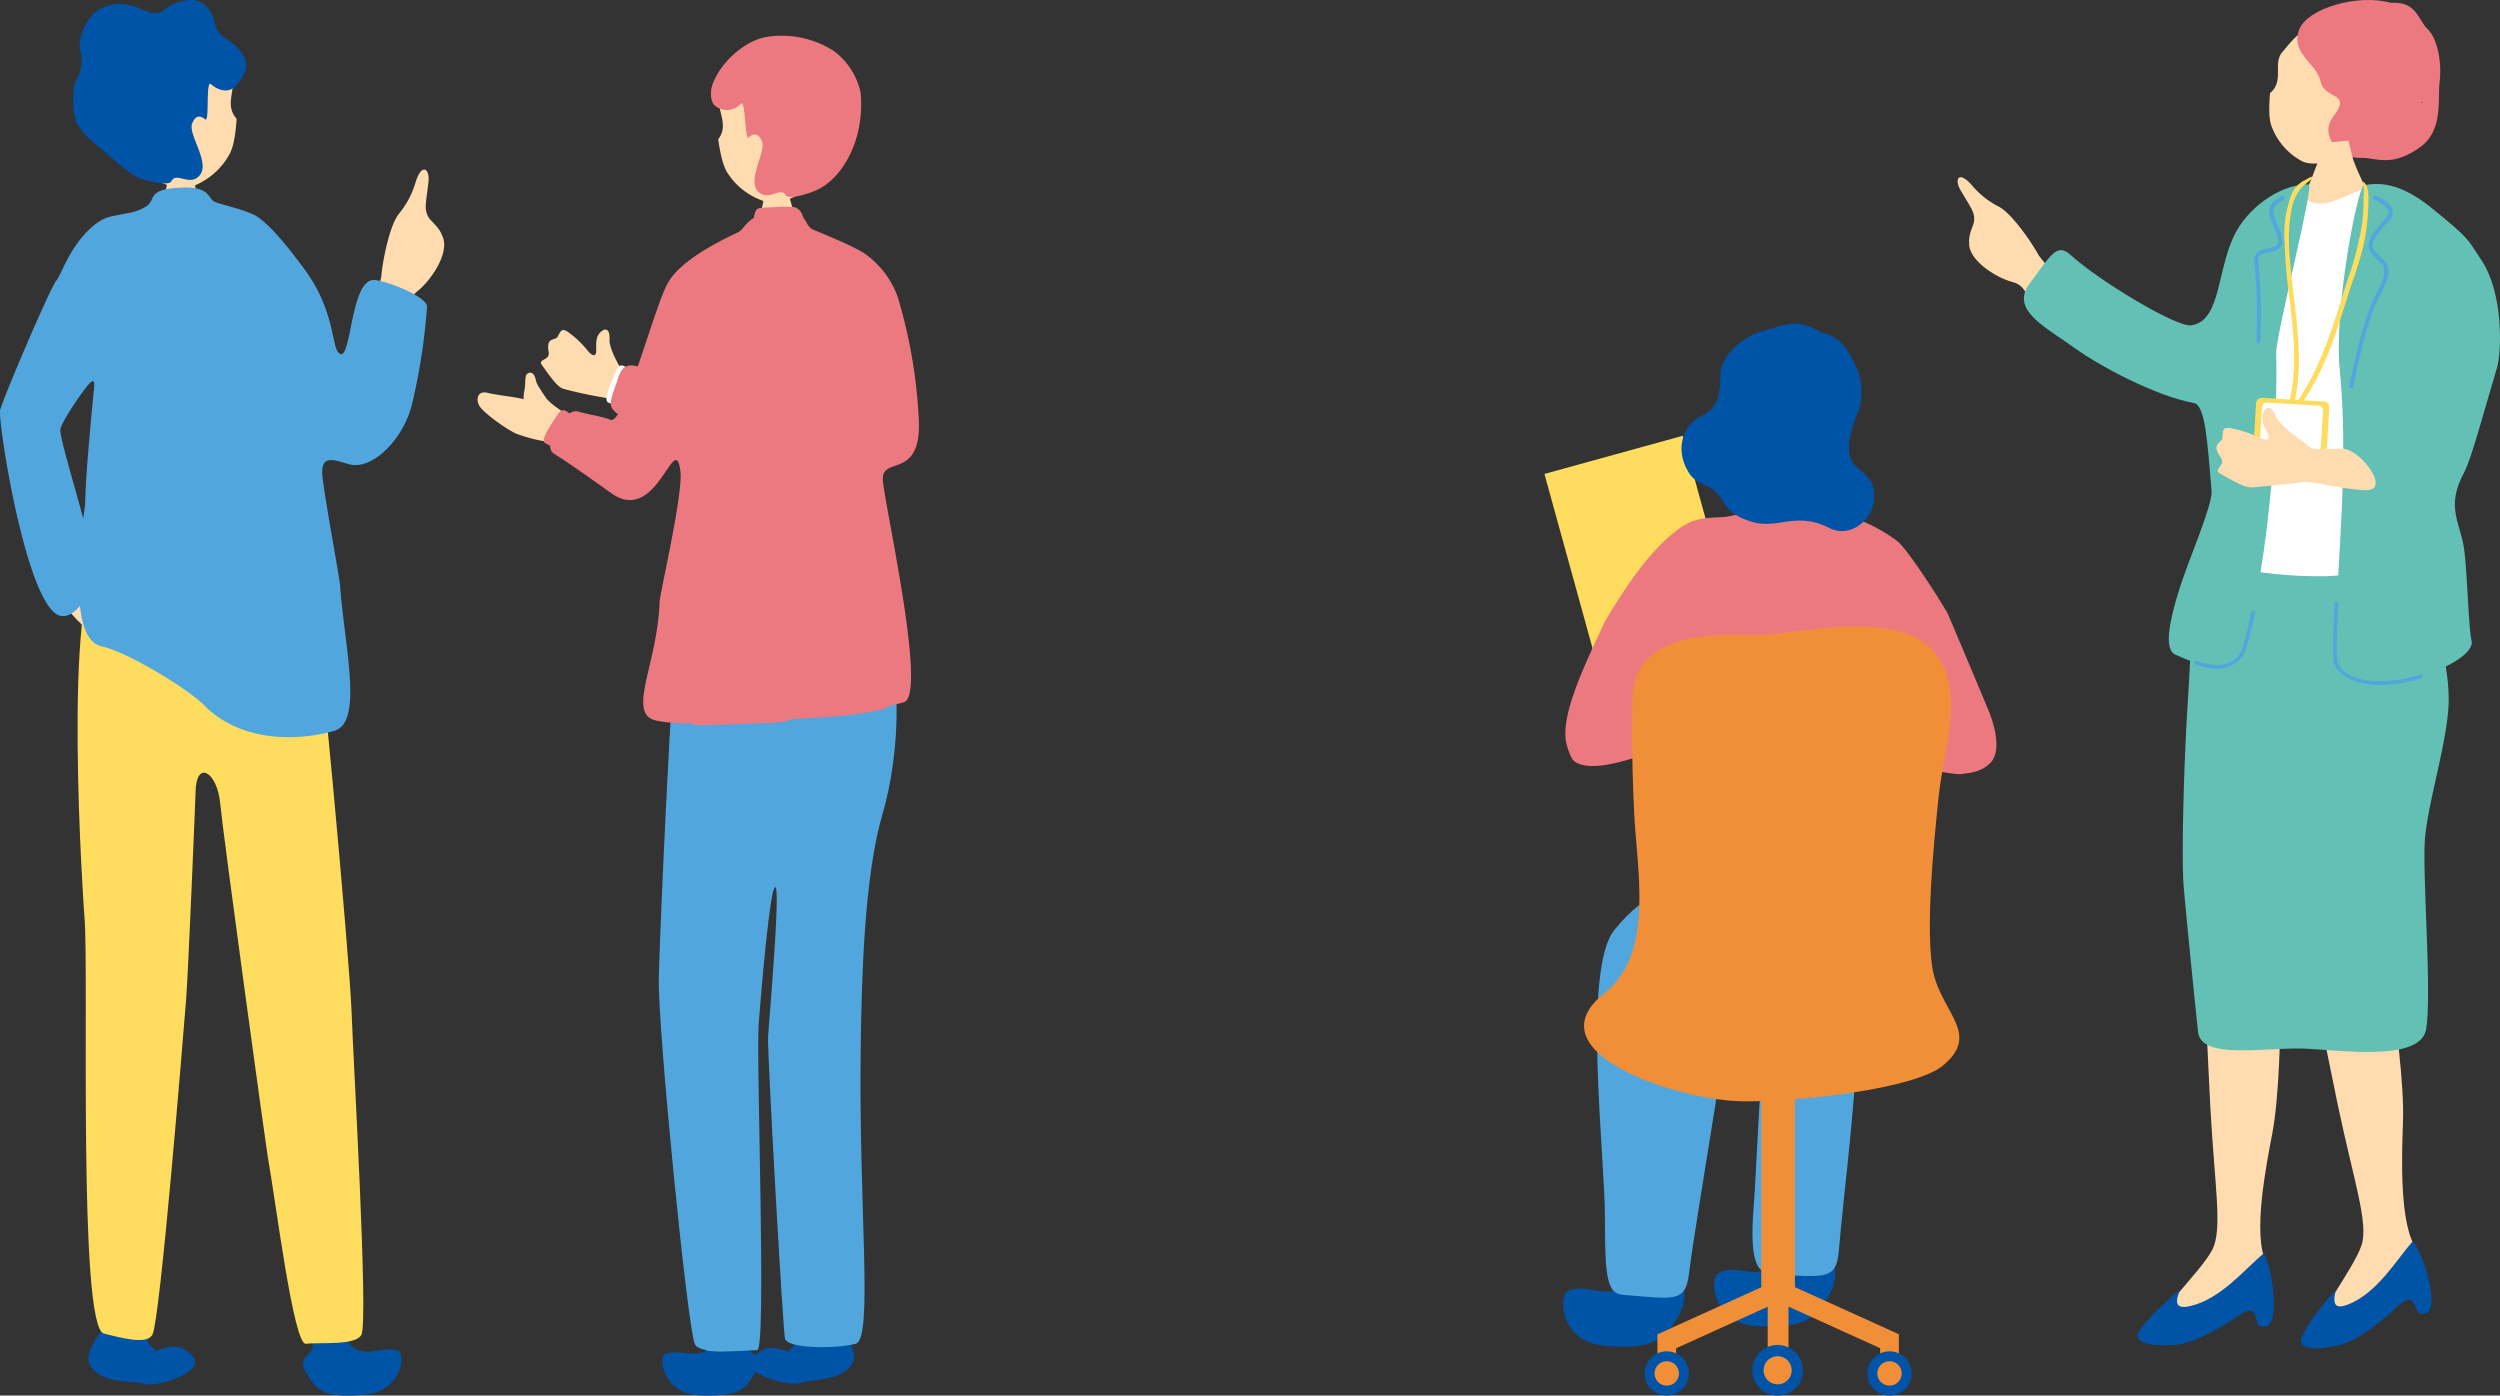
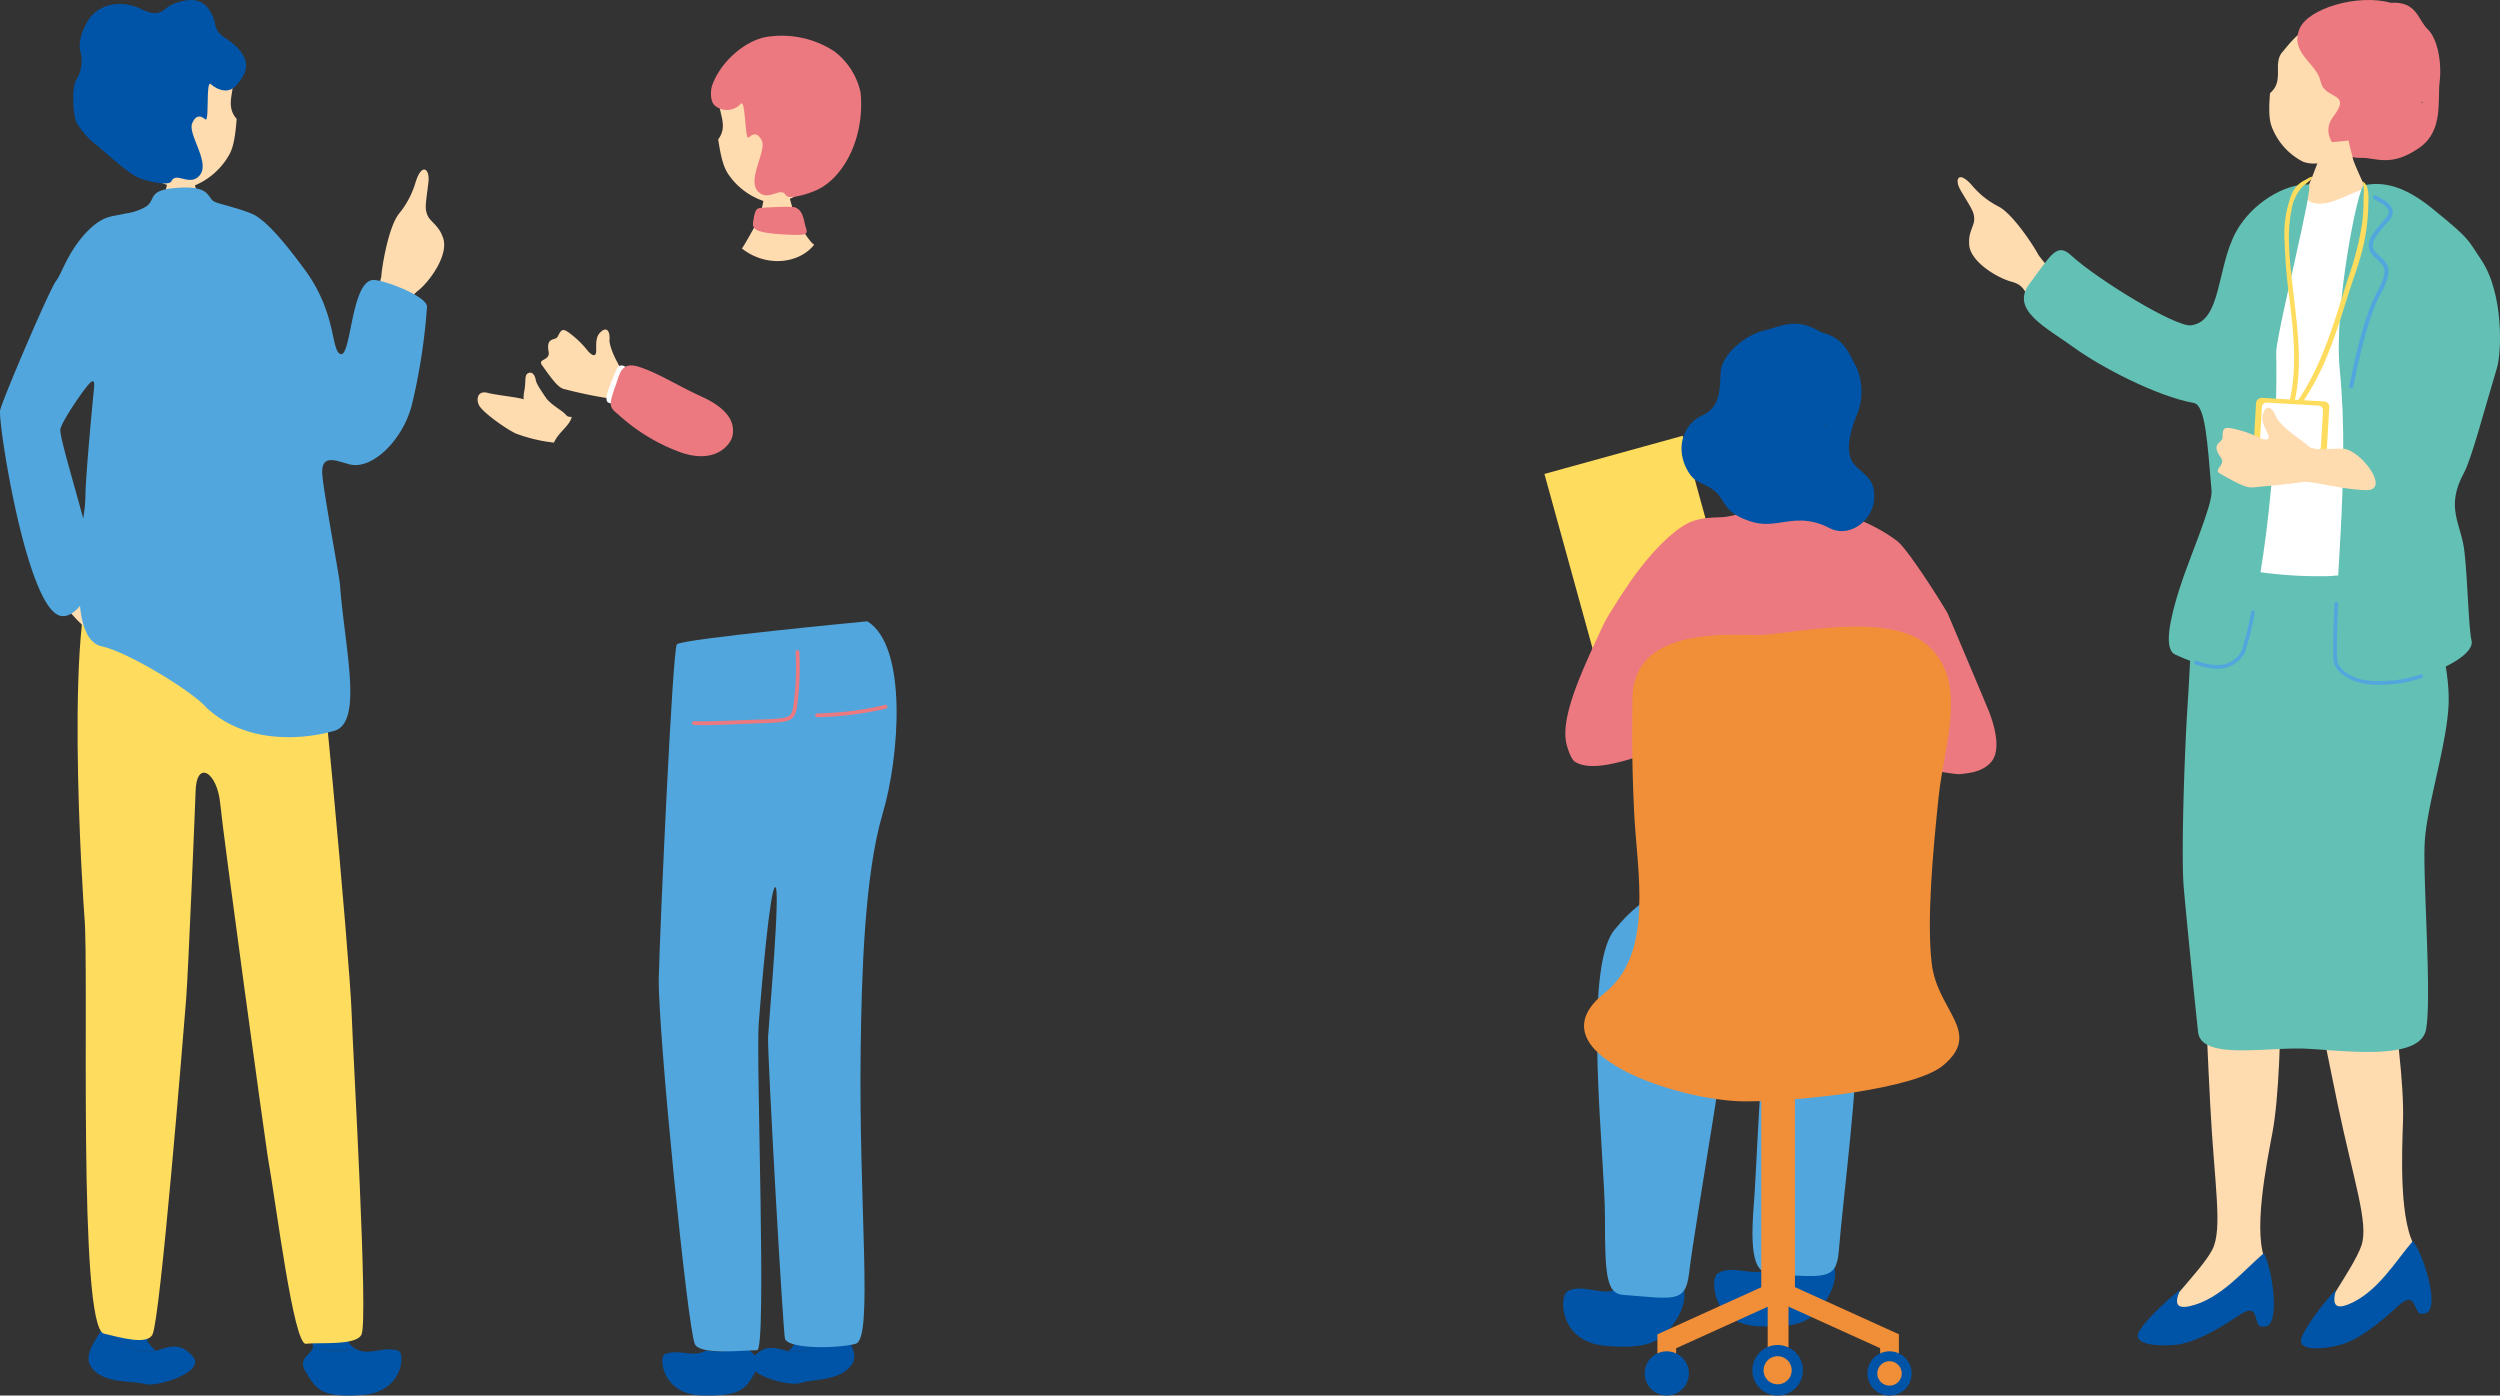
<svg xmlns="http://www.w3.org/2000/svg" height="200" viewBox="0 0 358.288 200" width="358.288">
  <rect x="0" y="0" width="358.288" height="200" fill="#333333" stroke="none" />
  <clipPath id="a">
    <path d="m0 0h64.783v153.606h-64.783z" />
  </clipPath>
  <clipPath id="b">
    <path d="m0 0h63.657v200h-63.657z" />
  </clipPath>
  <clipPath id="c">
    <path d="m0 0h77.732v193.24h-77.732z" />
  </clipPath>
  <clipPath id="d">
    <path d="m0 0h63.25v194.855h-63.25z" />
  </clipPath>
  <g transform="translate(221.339 46.393)">
    <path d="m0 0h20.561v28.073h-20.561z" fill="#fedc5e" transform="matrix(.964 -.266 .266 .964 0 21.529)" />
    <g clip-path="url(#a)">
      <path d="m64.866 63.621c-.3-.8-5.88-13.988-5.97-14.184-.384-.833-5.712-9.284-7.268-10.463-3.162-2.4-7.954-4.408-10.638-4.025a10.205 10.205 0 0 1 -3.4-.719 22.406 22.406 0 0 1 -1.358-4.1c-.764.49-3.755.086-4.272-.316.451 1.208.249 1.932-1.127 4.323-.383.575-2.348 1.151-3.641 1.342-1.618.24-3.977-.144-6.278 1.342-3.241 2.093-6.321 6.216-7.518 7.936-.584.839-3.29 4.92-3.869 6.177-2.637 5.724-5.959 12.5-5.395 16.594.1.749.682 2.666 1.288 3.059 3.9 2.524 14.311-3.512 14.215-1.6a96.79 96.79 0 0 1 .735 10.1c0 2.875 30.042 4.309 30.476-.32a43.008 43.008 0 0 0 .743-7c0-1.064 7.658.665 8.968.614 2.14-.192 3.349-.558 4.376-1.566 1.662-1.629.7-5.175-.068-7.187m-46.356-.758-1.328-.2c-.192-.033-1.373-.346-1.449-.372a7.162 7.162 0 0 1 -.934-.432.224.224 0 0 1 -.076-.256 36.439 36.439 0 0 1 2.409-3.129c.328-.336.563-.743.7-.653a17.16 17.16 0 0 1 .71 3.061s.306 1.457.308 1.463c.075.358.255.61-.344.514m37.644-.321a4.09 4.09 0 0 1 -1.414 1.522c-.766.434-1.76 1.078-2.3.875-.372-.216-.683-1.222-.8-1.813-.056-.291-.088-3.828 0-4.5.117-.891.231-1.547.353-1.432.027.024.046.046.069.069.307.307.356.487 1.072 1.288.228.254.767.951 1.159 1.356 1.227 1.263 1.6 1.518 1.788 2.016a1.012 1.012 0 0 1 .069.62" fill="#ed7980" transform="translate(-1.068 -7.825)" />
      <path d="m40.437 182.42c-1.623 1.2-5.14-.844-7.029.69-.935.76-.85 7.221 6.052 7.49 5.825.227 7.818-.757 9.763-4.045 1.325-2.24 1.389-4.13.52-5.818-2.449-3.542-6.6-2.042-9.306 1.682" fill="#0054a7" transform="translate(-8.659 -46.912)" />
      <path d="m44.218 127.759c-2.618 2.239-2.952 23.388-3.61 31.674s.535 9.789 2.862 9.879c7.187.279 8.974.894 9.325-3.323.707-8.5 2.834-24.371 2.493-31.392s-5.6-11.514-11.07-6.838" fill="#51a7dd" transform="translate(-10.612 -33.031)" />
      <path d="m11.173 186.372c-1.666 1.142-5.105-1.035-7.049.427-.962.724-1.119 7.185 5.769 7.712 5.812.444 7.84-.465 9.906-3.678 1.408-2.188 1.543-4.075.738-5.794-2.315-3.63-6.525-2.287-9.363 1.333" fill="#0054a7" transform="translate(-.956 -48.006)" />
      <path d="m12.725 115.67c-4.649 5.739-1.345 32.409-1.359 41.341-.013 8.313.267 10.793 2.589 10.97 7.172.547 8.934 1.227 9.443-2.974 1.024-8.465 6.669-39.446 6.59-46.475s-8.057-14.232-17.263-2.862" fill="#51a7dd" transform="translate(-2.688 -28.801)" />
      <g fill="#f18e38">
        <path d="m14.625 69.286c0-10.458 13.73-9.207 17.954-9.207s18.9-3.62 24.535 1.609 2.213 13.877 1.408 21.519-1.732 17.664-.995 23.933c.8 6.838 7.34 9.813 1.662 14.588-4 3.365-20.1 5.17-28.437 5.17-9.417 0-30.834-7-20.128-15.511 7.2-5.725 4.649-17.389 4.247-26.037s-.246-12.445-.246-16.065" transform="translate(-2.02 -15.449)" />
        <path d="m0 0h4.826v34.591h-4.826z" transform="translate(31.076 106.211)" />
        <path d="m0 0h2.925v18.221h-2.925z" transform="matrix(.413 -.911 .911 .413 32.987 139.964)" />
        <path d="m0 0h2.983v14.781h-2.983z" transform="translate(31.998 134.869)" />
        <path d="m0 0h2.682v3.788h-2.682z" transform="translate(48.117 144.833)" />
        <path d="m0 0h18.221v2.925h-18.221z" transform="matrix(.911 -.413 .413 .911 16.204 144.832)" />
        <path d="m0 0h2.682v3.788h-2.682z" transform="translate(16.194 144.833)" />
      </g>
      <path d="m62.765 202.852a3.167 3.167 0 1 0 3.167-3.167 3.167 3.167 0 0 0 -3.167 3.167" fill="#0054a7" transform="translate(-16.474 -52.413)" />
      <path d="m64.69 203.357a1.747 1.747 0 1 0 1.746-1.746 1.746 1.746 0 0 0 -1.746 1.746" fill="#f18e38" transform="translate(-16.98 -52.918)" />
      <path d="m25.815 202.852a3.167 3.167 0 1 1 -3.167-3.167 3.167 3.167 0 0 1 3.167 3.167" fill="#0054a7" transform="translate(-5.114 -52.413)" />
-       <path d="m21.407 203.357a1.747 1.747 0 1 0 1.746-1.746 1.746 1.746 0 0 0 -1.746 1.746" fill="#f18e38" transform="translate(-5.619 -52.918)" />
      <path d="m40.409 202.077a3.62 3.62 0 1 0 3.62-3.62 3.62 3.62 0 0 0 -3.62 3.62" fill="#0054a7" transform="translate(-10.606 -52.09)" />
      <path d="m42.588 202.648a2.013 2.013 0 1 0 2.013-2.013 2.013 2.013 0 0 0 -2.013 2.013" fill="#f18e38" transform="translate(-11.178 -52.662)" />
      <path d="m29.587 13.16c-2.758 1.285-4.012 4.913-1.83 8.289.931 1.442 2.171 1.35 3.52 2.433 1.81 1.451 1.221 3.218 5.45 4.507 3.758 1.145 6.3-1.566 11.126.9 2.889 1.477 6.217-1.09 6.4-4.177.174-2.91-1.355-3.3-2.844-4.945s-.53-4.952.406-7.214a8.738 8.738 0 0 0 -.158-6.836c-.893-1.493-1.614-4.144-4.9-4.831-3.688-2.271-5.506-.98-8.286-.31s-6.047 3.475-6.214 5.906.089 4.993-2.669 6.278m17.512 1.374c.053.072.11.142.164.212l-.216-.118z" fill="#0054a7" transform="translate(-6.994)" />
    </g>
  </g>
  <g clip-path="url(#b)">
    <path d="m73.507 48.209c.074-1.4 1.011-7.027 2.488-8.959a12.659 12.659 0 0 0 2.382-4.428c.908-3.046 2.111-2.079 1.883-.147-.376 3.185-.619 3.835-.024 4.969.345.658 1.539 1.386 2.015 2.751 1.152 2.4-1.711 6.43-3.487 7.842-1.723 1.371-1.019 2.434-1.662 5.077-.049.2-.145.52-.272.92a45.6 45.6 0 0 0 -4.512-4.124 30.63 30.63 0 0 0 1.19-3.9" fill="#ffdbb0" transform="translate(-18.858 -8.571)" />
    <g fill="#0054a7">
      <path d="m20.489 252.885h5.911a25.13 25.13 0 0 0 -.063 5.339 5.676 5.676 0 0 0 1.239 1.323c-2.964.672-5.382-1.289-7.693-3.268a4.817 4.817 0 0 0 .383-.838 18.5 18.5 0 0 0 .226-2.556" transform="translate(-5.184 -65.945)" />
      <path d="m19.17 257.477c2.311 1.979 4.73 3.94 7.692 3.268 2.473-.932 3.738-.919 5.256.8 1.939 2.193-5.131 4.457-6.9 3.95s-5.495 0-7.434-2.107c-1.665-1.81.4-4.117 1.388-5.908" transform="translate(-4.473 -67.143)" />
      <path d="m66.372 261.459c1.84 1.05 3.908-.479 6.051.245.964.325.707 5.9-5.11 6.326s-6.6-.639-8.245-3.416c-1.119-1.891.992-2.42 1.087-3.394a14.089 14.089 0 0 0 6.218.239" transform="translate(-15.318 -68.119)" />
      <path d="m59.469 252.995c1.777-.048 3.554-.075 5.348-.089a46.839 46.839 0 0 0 .427 4.9 2.544 2.544 0 0 0 1.319 1.483 14.092 14.092 0 0 1 -6.218-.24.585.585 0 0 0 .01-.063c0-.217-.347-2.513-.885-5.994" transform="translate(-15.508 -65.951)" />
    </g>
    <path d="m18.494 108.231c-5.806 3.955-2.558 50.457-2.468 51.44.673 7.4-.982 58.788 2.8 59.685 2.38.564 6.208 1.682 6.956.112 1.122-2.356 4.375-42.52 4.824-48.13.289-3.616 1.331-28.776 1.346-29.619.084-4.713 3.113-2.871 3.534 1.682s6.548 49.117 6.788 50.458c1.216 6.8 3.726 27.207 5.5 26.954s7.231.332 7.965-1.346c.982-2.244-1.206-39.716-1.43-46.222-.263-7.638-5.019-59.544-5.694-60.3s-30.124-4.712-30.124-4.712" fill="#fedc5e" transform="translate(-3.922 -28.224)" />
    <path d="m31.4 34.619c.24 0 3.383.225 3.682.2a22.066 22.066 0 0 0 .808 2.98c.3.618 2.47 4.16 2.769 4.469-3.472 2.98-8.321 2.587-10.657-.112.628-.309 2.544-3.654 2.814-4.877.2-.9.584-2.319.584-2.656" fill="#ffdbb0" transform="translate(-7.303 -9.028)" />
    <path d="m22.494 20.345c-1.667-5.6-1.417-12.829 5.46-14.429s9.554 4.261 10.617 5.921c1.3 2.036-1.042 4.421.945 6.672-.3 4.245-.93 4.934-1.488 5.83a10.208 10.208 0 0 1 -5.2 3.969c-1.782.466-4.381-.615-5.837-1.6a12.17 12.17 0 0 1 -3.029-2.921 2.471 2.471 0 0 1 -1.6-.75 3.737 3.737 0 0 1 -.872-1.993.766.766 0 0 1 1.013-.695" fill="#ffdbb0" transform="translate(-5.601 -1.471)" />
    <path d="m26.677 1.747c-.764.228-1.174.222-2.588-.368a6.915 6.915 0 0 0 -4.6-.666 5.246 5.246 0 0 0 -3.01 1.977c-.446.716-1.661 2.736-1.281 4.588a5.223 5.223 0 0 1 -.563 4.166c-.681 1.026-.495 5.119.055 6.166a11.863 11.863 0 0 0 2.772 3.134c.8.58 4.565 4.145 6.186 4.77 1.439.554 4.29 1.15 4.619.464.695-1.447 2.657.859 4.075-.877 1.511-1.849-1.759-5.861-1.093-7.434.539-1.274 1.237-1.081 1.868-.564s.038-5.73.811-5.042 2.459 1.573 3.7.109 2.027-2.923.5-4.866-3.186-1.863-3.578-3.764-1.565-3.874-4.08-3.493-2.917 1.291-3.792 1.7" fill="#0054a7" transform="translate(-3.702)" />
    <path d="m12.662 104.581c-.369-.319-.431-.3-.5-.944-1.309.415-2.058 2.058-3.59 2.872a23.048 23.048 0 0 0 1.735 5.527c.948 1.653 3.5 4.687 4.509 5.1s2.2 0 1.735-1.381-1-4.725-1.353-5.292-1.716-1.681-.581-1.234 1.786.622 2.53.2.6-1.059-.83-1.446c-1.562-.806-2.89-2.737-3.653-3.4" fill="#ffdbb0" transform="translate(-2.235 -27.026)" />
    <path d="m.023 68.258c.452-1.807 7.12-17.4 8.018-18.522s1.807-4.744 5.2-7.793c1.921-1.581 2.7-1.39 4.814-1.876a7.5 7.5 0 0 0 2.917-1.01c1.487-1.038-.035-2.486 5.048-2.692 4.179-.169 3.692 1.512 4.713 2.02.757.377 3.477.9 5.5 1.795 2.468 1.122 6.283 6.4 7.292 7.741 4.733 6.311 3.871 11.612 5.217 12.285 1.627.813 1.515-10.771 4.88-10.6 1.689.084 7.7 2.4 7.573 3.871a86.3 86.3 0 0 1 -2.195 14.133c-1.346 5.049-5.722 9.256-8.919 8.415-1.96-.516-4.208-1.634-3.871 1.683s2.43 14.361 2.524 15.65c.657 8.971 3.376 19.666-.841 20.868-4.746 1.351-12.789 1.851-18.343-3.366-1.851-2.187-11.107-7.91-14.977-8.751-3.611-.785-3.168-8.33-3.237-9.2-.47-5.9.843-8.662.9-12.2s1.124-14.447 1.237-15.573-.056-1.461-1.012-.281-3.43 4.763-3.8 6.091c-.381 1.376 5.9 19.83 4.884 21.976-.848 1.79-2.7 5.189-4.811 4.832-4.894-.837-9.082-28.012-8.711-29.496" fill="#51a7dd" transform="translate(0 -9.48)" />
  </g>
  <g clip-path="url(#c)" transform="translate(280.555)">
    <path d="m52.2 214.8c-2.163-3.839.039-14.507.816-18.662 1.885-10.087 1.065-36.024.662-37.576 0 0-11.023-.563-10.934 1.71.049 1.245.666 18.547 1.369 32.016.59 11.31 1.814 17.65.285 20.609-1.707 3.3-8.549 9.507-7.166 10.256 3.626.847 16.395-3.707 14.968-8.355" fill="#ffdbb0" transform="translate(-7.9 -33.794)" />
    <path d="m50.882 228.279c-2.847 2.408-6.215 6.593-10.6 7.585-3.43.79-.883-2.8-1.6-2.215-1.559 1.282-4.716 4.116-5.7 5.9-1.017 1.846 2.786 2.1 5.158 1.874 1.434-.138 4.053-.792 8.932-4.083 1.533-1.034 2.24-1.109 2.542-.2.5 1.513.391 1.712 1.413 1.654 2.318-.131 1.057-8.322-.142-10.524" fill="#0054a7" transform="translate(-6.996 -48.673)" />
    <path d="m78.941 212.591c-2.725-3.463-2.182-14.341-2.05-18.567.319-10.256-4.462-35.761-5.1-37.234 0 0-10.979 1.131-10.543 3.364.238 1.222 3.5 18.226 6.254 31.43 2.316 11.086 4.498 17.164 3.438 20.322-1.181 3.524-6.994 10.7-5.511 11.232 3.713.282 15.634-6.172 13.513-10.548" fill="#ffdbb0" transform="translate(-13.057 -33.431)" />
    <path d="m78.595 226.04c-2.445 2.815-5.132 7.467-9.315 9.117-3.268 1.306-1.3-2.635-1.921-1.943-1.345 1.5-4.03 4.79-4.73 6.707-.722 1.979 3.076 1.649 5.384 1.061 1.4-.356 3.884-1.4 8.2-5.4 1.356-1.256 2.043-1.438 2.482-.582.728 1.419.648 1.632 1.649 1.419 2.271-.485-.228-8.385-1.751-10.378" fill="#0054a7" transform="translate(-13.334 -48.196)" />
    <path d="m11.6 43.447c-.605-1.2-3.607-5.8-5.653-6.926a12.161 12.161 0 0 1 -3.809-2.979c-1.976-2.33-2.662-1.015-1.715.6 1.562 2.659 2.028 3.138 1.943 4.367-.05.712-.82 1.815-.711 3.2-.087 2.557 3.993 5 6.1 5.556 2.046.541 1.837 1.749 3.426 3.828.12.157.329.4.595.7a43.8 43.8 0 0 1 2.378-5.376 29.541 29.541 0 0 1 -2.554-2.97" fill="#ffdbb0" transform="translate(0 -6.883)" />
    <path d="m72.022 18.181c2.292-4.832 3.078-11.41-2.922-13.82s-9.239 2.516-10.434 3.869c-1.465 1.66.324 4.147-1.79 5.906-.322 3.884.15 4.595.53 5.484a9.351 9.351 0 0 0 4.153 4.32c1.546.67 4.05.057 5.507-.633a11.162 11.162 0 0 0 3.149-2.219 2.273 2.273 0 0 0 1.557-.454 3.423 3.423 0 0 0 1.068-1.681.7.7 0 0 0 -.819-.771" fill="#ffdbb0" transform="translate(-12.104 -.79)" />
    <path d="m67.017 16.739c-2.073 2.7.955 6.028 3.921 5.887 2.159-.1 4.318 1.47 8.5-1.5 3.4-2.417 2.518-6.72 2.843-9.443s-.3-6.153-1.712-7.492-1.55-4.041-5.298-3.786c-4.67-1.33-11.914.788-13.09 3.767-1.381 3.5 2.489 4.85 3.045 7.52s4.591 1.4 1.79 5.047m12.635-2.156c.079.061.161.12.242.179l-.268-.062z" fill="#ed7980" transform="translate(-13.195)" />
    <path d="m68.875 25.615c-.222.006-3.129.309-3.407.289-.1.5-1.345 3.625-1.57 4.257a42.67 42.67 0 0 1 -3.745 7.488c3.3 2.851 12.445 3.9 14.535 1.174-.592-.289-4.916-9.4-5.2-10.6-.208-.88-.605-2.274-.614-2.607" fill="#ffdbb0" transform="translate(-12.826 -5.462)" />
    <path d="m57.249 34.756c2.736-1.131.853 2.217 4.925 1.707 1.9-.238 5.175-2.3 6.27-2.086 5.222 1.023 10.329 6.367 10.356 11.903.29.115-2.634 5.885-1.189 14.041-.108.685-.16 7.795-.009 9.063.245 2.054 1.61 14.286 2.458 17.821s.877 4.564-.537 4.23-2.47-1.242-4.625-1.275-17.012 1.226-19.358 1.04-10.828.8-10.857-.234c-.022-.8 5.356-14.271 4.026-23.71 2.028-11.104 5.291-30.826 8.54-32.5" fill="#fff" transform="translate(-9.527 -7.327)" />
    <path d="m61.044 104.74a61.743 61.743 0 0 1 -8.824-.563c-5.212-.567-7.976.757-9.012 3.379s-.955 7.24-1.5 15.583c-.474 7.227-.935 21.727-.563 26.1s1.757 18.118 2.065 20.839c.46 4.064 9.9 2.094 15.514 2.378s16.3 1.78 17.153-2.754-.482-21.642-.187-26.847 3.138-13.887 3.41-19.569c.345-7.216-3.429-16.183-4.161-18.356s-10.2-.134-13.893-.188" fill="#62c0b4" transform="translate(-8.744 -22.159)" />
    <path d="m36.432 64.919c-5.384-.968-13.43-5.233-17.061-7.865-4.115-2.984-9.341-5.454-6.471-9.254 3.05-4.04 3.869-5.95 5.928-4.053 3.857 3.55 15.03 10.306 17.182 10.042 4.446-.544 3.667-8.356 6.5-13.461 2.268-4.083 6.987-6.866 10.393-6.73.795.031-4.264 19.717-4.667 23.889.374 22.614-3.691 40.6-4.91 43.49-2 2.787-6.171 1.573-9.559 0-1.732-.8-.737-5.167.605-9.437 1.33-4.235 4.772-12.015 4.6-14.035-.6-7.018-.885-12.286-2.541-12.584" fill="#62c0b4" transform="translate(-2.575 -7.162)" />
    <path d="m72.9 33.7c3.558-.758 6.816.817 10.274 3.718 5.044 4.111 4.574 4.05 6.522 6.936 3.265 4.837 2.94 13.31 2.28 15.492-1.689 5.584-3.636 13.03-4.72 15.029-2.758 5.087-.41 7.239.054 11.336.476 4.209.587 10.967 1.017 12.758.848 3.535-16.3 9.609-19.468 3.2-.433-9.194 2.124-26.673.585-41.952-.9-8.946 2.612-26.334 3.456-26.515" fill="#62c0b4" transform="translate(-14.671 -7.146)" />
    <g fill="#51a7dd">
      <path d="m71.622 63.265a.3.3 0 0 1 -.07-.009.29.29 0 0 1 -.212-.352c.054-.216.137-.611.246-1.137.552-2.634 1.843-8.8 3.733-12.307 1.694-3.138 1.1-3.685.116-4.59a8.4 8.4 0 0 1 -.807-.818c-1.279-1.534.227-3.243 1.438-4.615.211-.238.416-.472.6-.7a1.053 1.053 0 0 0 .305-.88c-.139-.7-1.238-1.275-1.894-1.621l-.169-.089a.291.291 0 1 1 .274-.513l.166.089c.8.419 2 1.053 2.192 2.019a1.614 1.614 0 0 1 -.426 1.365c-.19.23-.4.468-.614.711-1.4 1.585-2.319 2.79-1.428 3.859a7.884 7.884 0 0 0 .755.763c1.185 1.09 1.818 1.928 0 5.293-1.851 3.429-3.13 9.541-3.676 12.151-.113.536-.2.938-.251 1.157a.292.292 0 0 1 -.282.22" transform="translate(-15.209 -7.591)" />
-       <path d="m54.649 56.726a.29.29 0 0 1 -.29-.29c0-.248.006-.648.013-1.152a68.584 68.584 0 0 0 -.271-9.337c-.419-2.218.659-2.465 1.8-2.726.282-.065.585-.134.9-.238a.959.959 0 0 0 .625-.466c.221-.493-.157-1.375-.6-2.395-.089-.206-.18-.42-.271-.64-.871-2.1-.149-2.961 1.39-3.731a.29.29 0 1 1 .26.518c-1.347.674-1.827 1.266-1.113 2.99.09.218.181.429.268.634.513 1.193.918 2.135.592 2.862a1.493 1.493 0 0 1 -.971.779 9.7 9.7 0 0 1 -.95.252c-1.15.264-1.675.385-1.36 2.054a68.675 68.675 0 0 1 .281 9.453c-.006.5-.013.9-.013 1.143a.29.29 0 0 1 -.29.29" transform="translate(-11.516 -7.616)" />
      <path d="m74.595 121.511c-3.5 0-5.987-1.787-6.135-3.514-.146-1.7.068-6.639.135-8.112a.267.267 0 0 1 .533.025c-.07 1.464-.281 6.371-.138 8.041.114 1.327 2.205 3.112 5.854 3.023a18 18 0 0 0 6.285-1.008l.187.5a18.506 18.506 0 0 1 -6.459 1.042c-.088 0-.175 0-.263 0" transform="translate(-14.586 -23.376)" />
      <path d="m46.325 119.55a8.609 8.609 0 0 1 -2.672-.5c-.152-.049-.278-.09-.372-.113a.266.266 0 0 1 .129-.517c.1.025.24.069.406.123a7.96 7.96 0 0 0 2.725.474 3.813 3.813 0 0 0 3.331-2.006 42.414 42.414 0 0 0 1.378-5.58.267.267 0 0 1 .525.1 42.735 42.735 0 0 1 -1.405 5.669 4.366 4.366 0 0 1 -3.806 2.349q-.12 0-.238 0" transform="translate(-9.185 -23.712)" />
    </g>
    <path d="m71.4 33.2c.782.679.624 2.308.61 3.231a28.868 28.868 0 0 1 -.791 6.181c-.551 2.325-1.44 4.584-2.153 6.864-.79 2.524-1.577 5.051-2.531 7.518a37.328 37.328 0 0 1 -4.172 8.048c-.124.176-.758-.121-.684-.227 3.776-5.376 5.474-11.771 7.453-17.946a42.117 42.117 0 0 0 1.979-7.769 24.621 24.621 0 0 0 .212-3.618 11.442 11.442 0 0 0 -.016-2.114c-.284-.475.092-.176.092-.176" fill="#fedc5e" transform="translate(-13.149 -7.058)" />
    <path d="m62.137 33.607a6.329 6.329 0 0 0 -1.6 3.448c-.651 3.153-.279 6.625.058 9.793.667 6.281 1.864 12.627.075 18.839-.054.186-.743-.027-.684-.227 1.493-5.186.912-10.518.272-15.787a76.937 76.937 0 0 1 -.688-8.02 15.846 15.846 0 0 1 1.045-7.05 3.854 3.854 0 0 1 1.861-1.917c.547-.3 1.347-.838.9-.1 0 0-.6.494-1.24 1.022" fill="#fedc5e" transform="translate(-12.7 -6.869)" />
    <rect fill="#fedc5e" height="10.513" rx=".779" transform="matrix(.058 -.998 .998 .058 42.368 64.73)" width="7.777" />
    <path d="m.65 0h5.188a.65.65 0 0 1 .65.65v7.47a.65.65 0 0 1 -.65.65h-5.187a.651.651 0 0 1 -.651-.651v-7.469a.65.65 0 0 1 .65-.65z" fill="#fff" transform="matrix(.058 -.998 .998 .058 43.276 64.137)" />
    <path d="m68.585 86.087c-3.657-.1-7.841-1.388-9.136-1.164s-4.845.562-7.119.771c-.924.085-2.189-.578-4.653-1.977-1.088-.618.922-1.164.065-2.36-1.442-2.013.237-2.017.27-2.769.057-1.3.042-1.667 1.742-1.268a15.053 15.053 0 0 1 3.452 1.208c.715.358 1.9.648 1.242-.657s-.943-2.061-.515-3 1.2-.835 1.817.829c1.136 1.773 3.586 3.142 4.459 3.98s2.442.424 5 .461 7.036 6.041 3.379 5.941" fill="#ffdbb0" transform="translate(-10.055 -15.839)" />
  </g>
  <g clip-path="url(#d)" transform="translate(68.451 5.145)">
    <path d="m49.326 25.558c-.233.01-3.282.357-3.573.342a21.513 21.513 0 0 1 -.664 2.931c-.266.614-2.233 4.147-2.511 4.46 3.5 2.757 8.2 2.176 10.362-.544-.624-.275-2.624-3.451-2.936-4.628-.229-.864-.663-2.232-.676-2.56" fill="#ffdbb0" transform="translate(-4.702 -2.823)" />
    <path d="m55.423 15.617c1.228-5.553.479-12.556-6.311-13.629s-8.979 4.805-9.9 6.491c-1.124 2.068 1.322 4.221-.452 6.545.59 4.1 1.248 4.726 1.852 5.557a9.942 9.942 0 0 0 5.332 3.49c1.762.327 4.211-.9 5.556-1.965a11.861 11.861 0 0 0 2.736-3.049 2.407 2.407 0 0 0 1.506-.841 3.637 3.637 0 0 0 .707-2 .745.745 0 0 0 -1.032-.6" fill="#ffdbb0" transform="translate(-4.281 -.205)" />
    <path d="m55.228 2.182a10.061 10.061 0 0 1 3.809 5.944c.628 6.615-2.511 12.223-6.245 13.946-1.363.628-4.085 1.417-4.452.774-.777-1.357-2.52 1.019-4.019-.568-1.6-1.69 1.3-5.814.543-7.3-.613-1.2-1.277-.962-1.854-.416s-.438-5.562-1.14-4.836a2.679 2.679 0 0 1 -3.588.365c-.888-.584-.743-2.349-.511-3.011 1.173-3.349 4.815-6.61 8.164-6.987a13.815 13.815 0 0 1 9.293 2.089" fill="#ed7980" transform="translate(-4.152)" />
    <path d="m26.523 62.367c-2.951-1.486-5.61-4.9-6.754-5.218a64.643 64.643 0 0 1 -6.381-1.349c-.788-.286-1.567-1.313-3.043-3.4-.653-.923 1.2-.6.959-1.9-.406-2.2.969-1.559 1.285-2.16.546-1.042.674-1.347 1.911-.367a13.6 13.6 0 0 1 2.356 2.314c.447.567 1.3 1.259 1.267-.06s.022-2.047.729-2.647 1.3-.222 1.168 1.376c.247 1.886 1.724 3.946 2.115 4.966s1.833 1.285 3.908 2.3 3.431 7.64.48 6.154" fill="#ffdbb0" transform="translate(-1.127 -5.225)" />
    <path d="m24.615 53.918c-1.025-.414-1.868-1.6-2.491-.06s-2.03 4.376-1 4.6 1.888 1.332 2.43.461 1.99-4.63 1.061-5" fill="#fff" transform="translate(-2.293 -5.864)" />
    <path d="m22.006 56.326c.728-1.7.7-3.954 3.543-3.016s5.451 2.668 8.936 4.256c4.336 1.974 4.728 4.153 4.4 5.652-.259 1.2-2.38 4.042-7.335 2.36a26.788 26.788 0 0 1 -9.067-5.5c-1.4-1.085-1.188-1.52-.48-3.757" fill="#ed7980" transform="translate(-2.369 -5.863)" />
    <path d="m56.6 204.275-5.746.268a24.4 24.4 0 0 1 .3 5.19 5.5 5.5 0 0 1 -1.144 1.343c2.912.52 5.175-1.5 7.333-3.527a4.673 4.673 0 0 1 -.41-.8 17.868 17.868 0 0 1 -.336-2.476" fill="#0054a7" transform="translate(-5.524 -22.561)" />
    <path d="m56.679 207.955c-2.157 2.03-4.42 4.047-7.333 3.527-2.447-.794-3.677-.724-5.075 1.013-1.786 2.22 5.192 4.1 6.891 3.529s5.344-.248 7.134-2.387c1.537-1.836-.574-3.986-1.618-5.682" fill="#0054a7" transform="translate(-4.857 -22.967)" />
    <path d="m36 211.736c-1.742 1.1-3.822-.288-5.873.513-.923.36-.42 5.774 5.257 5.92s6.391-.921 7.863-3.7c1-1.89-1.074-2.309-1.212-3.252a13.718 13.718 0 0 1 -6.036.515" fill="#0054a7" transform="translate(-3.287 -23.328)" />
-     <path d="m43.388 204.556c-1.73.034-3.459.088-5.2.157a45.669 45.669 0 0 1 -.194 4.787 2.479 2.479 0 0 1 -1.215 1.5 13.723 13.723 0 0 0 6.037-.515.483.483 0 0 1 -.012-.06c-.01-.212.222-2.46.588-5.869" fill="#51a7dd" transform="translate(-4.062 -22.592)" />
    <path d="m59.08 94.318c5.826 3.582 4.585 19.493 2.2 27.514-2.685 9.029-3.018 23.874-3.156 33.537-.324 22.776 1.844 41.747-.713 42.48-2.288.656-9.329.842-10.127-.65-.264-.494-2.559-41.106-2.435-43.316.157-2.751 1.832-21.493 1.025-21.472-.735.02-1.953 14.145-2.364 19.486-.409 5.326 1.178 46.891-.229 46.879-1.742-.015-8.123.751-8.913-.848-1.056-2.138-5.34-45.332-5.182-52.453.165-7.438 1.97-47.091 2.591-47.86s27.3-3.3 27.3-3.3" fill="#51a7dd" transform="translate(-3.223 -10.417)" />
    <path d="m12.538 60.41c.334.337.318.4.95.424-.316 1.3-1.862 2.136-2.55 3.677a22.423 22.423 0 0 1 -5.484-1.311c-1.668-.816-4.786-3.1-5.254-4.045s-.147-2.135 1.227-1.777 4.656.656 5.231.962 1.747 1.555 1.237.482-.842-1.494-.478-2.245 1.241.46 2.182 1.309c1.034 1.333 2.247 1.825 2.939 2.524" fill="#ffdbb0" transform="translate(0 -6.223)" />
    <path d="m9.153 55.323c-.167-.932-.654-1.255-1.148-.96s-.244 1.027-.479 2.424a5.038 5.038 0 0 0 -.08 1.762 1.288 1.288 0 0 0 1.237 1.391c.849.2 2.205.325 2.213-.454 0-.03-.037-.91-.039-.941-.03-.664-1.537-2.291-1.7-3.223" fill="#ffdbb0" transform="translate(-.817 -5.992)" />
    <g fill="#ed7980">
      <path d="m45.379 27.7c.934-.078 4.594-.306 5.084-.061s.98.552 1.286 2.144 1.286 1.96-3 1.715-4.532-.858-4.349-1.9.246-1.837.98-1.9" transform="translate(-4.899 -3.041)" />
-       <path d="m15.1 61.34c-.946-.541-1.592-1.776-2.45-.428s-2.7 3.8-1.715 4.164 1.654 1.532 2.327.8 2.7-4.042 1.838-4.532" transform="translate(-1.177 -6.66)" />
-       <path d="m64.533 58.461a72.87 72.87 0 0 0 -3.04-17.917 12.957 12.957 0 0 0 -4.287-5.88c-1.244-1.143-7.857-3.747-7.959-3.812-1.489-.949-.068-2.42-5.021-2.413-4.072.006-4.547 2.259-5.518 2.795-.721.4-8.242 3.62-10.2 7.417-1.884 3.288-6.247 20.349-8.177 19.507-1.018-.445-3.492-.826-4.686-1.195-1.787-.55-5.328 4.869-3.4 6.064 2.127 1.317 5.831 3.952 8.177 5.635 6.581 4.722 9.065-9.127 9.922-3.247.469 3.212-2.942 17.623-2.981 18.881-.272 8.753-4.727 15.948-.576 16.944 4.671 1.121 16.7-.2 18.536-.183 1.041 0 3.267-.117 5.022-.245a62.435 62.435 0 0 0 12.012-2.169c3.48-.911-2.794-28.432-2.993-31.875s5.424-.044 5.168-8.309" transform="translate(-1.291 -3.141)" />
      <path d="m36.16 109.707c-.514 0-.969-.01-1.346-.034a.27.27 0 1 1 .034-.538c1.388.087 3.884-.016 6.525-.123 1.067-.044 2.168-.088 3.25-.124 3.905-.125 4.095-.3 4.4-1.628a40.6 40.6 0 0 0 .361-8.01.27.27 0 1 1 .539-.028 41.206 41.206 0 0 1 -.375 8.16c-.423 1.838-1.22 1.927-4.909 2.046-1.08.035-2.179.079-3.246.123-1.948.079-3.818.156-5.234.156" transform="translate(-3.817 -10.93)" />
      <path d="m54.662 109.545a.27.27 0 0 1 -.007-.54 46.365 46.365 0 0 0 9.734-1.215.27.27 0 1 1 .145.52 46.985 46.985 0 0 1 -9.865 1.235z" transform="translate(-6.007 -11.904)" />
    </g>
  </g>
</svg>